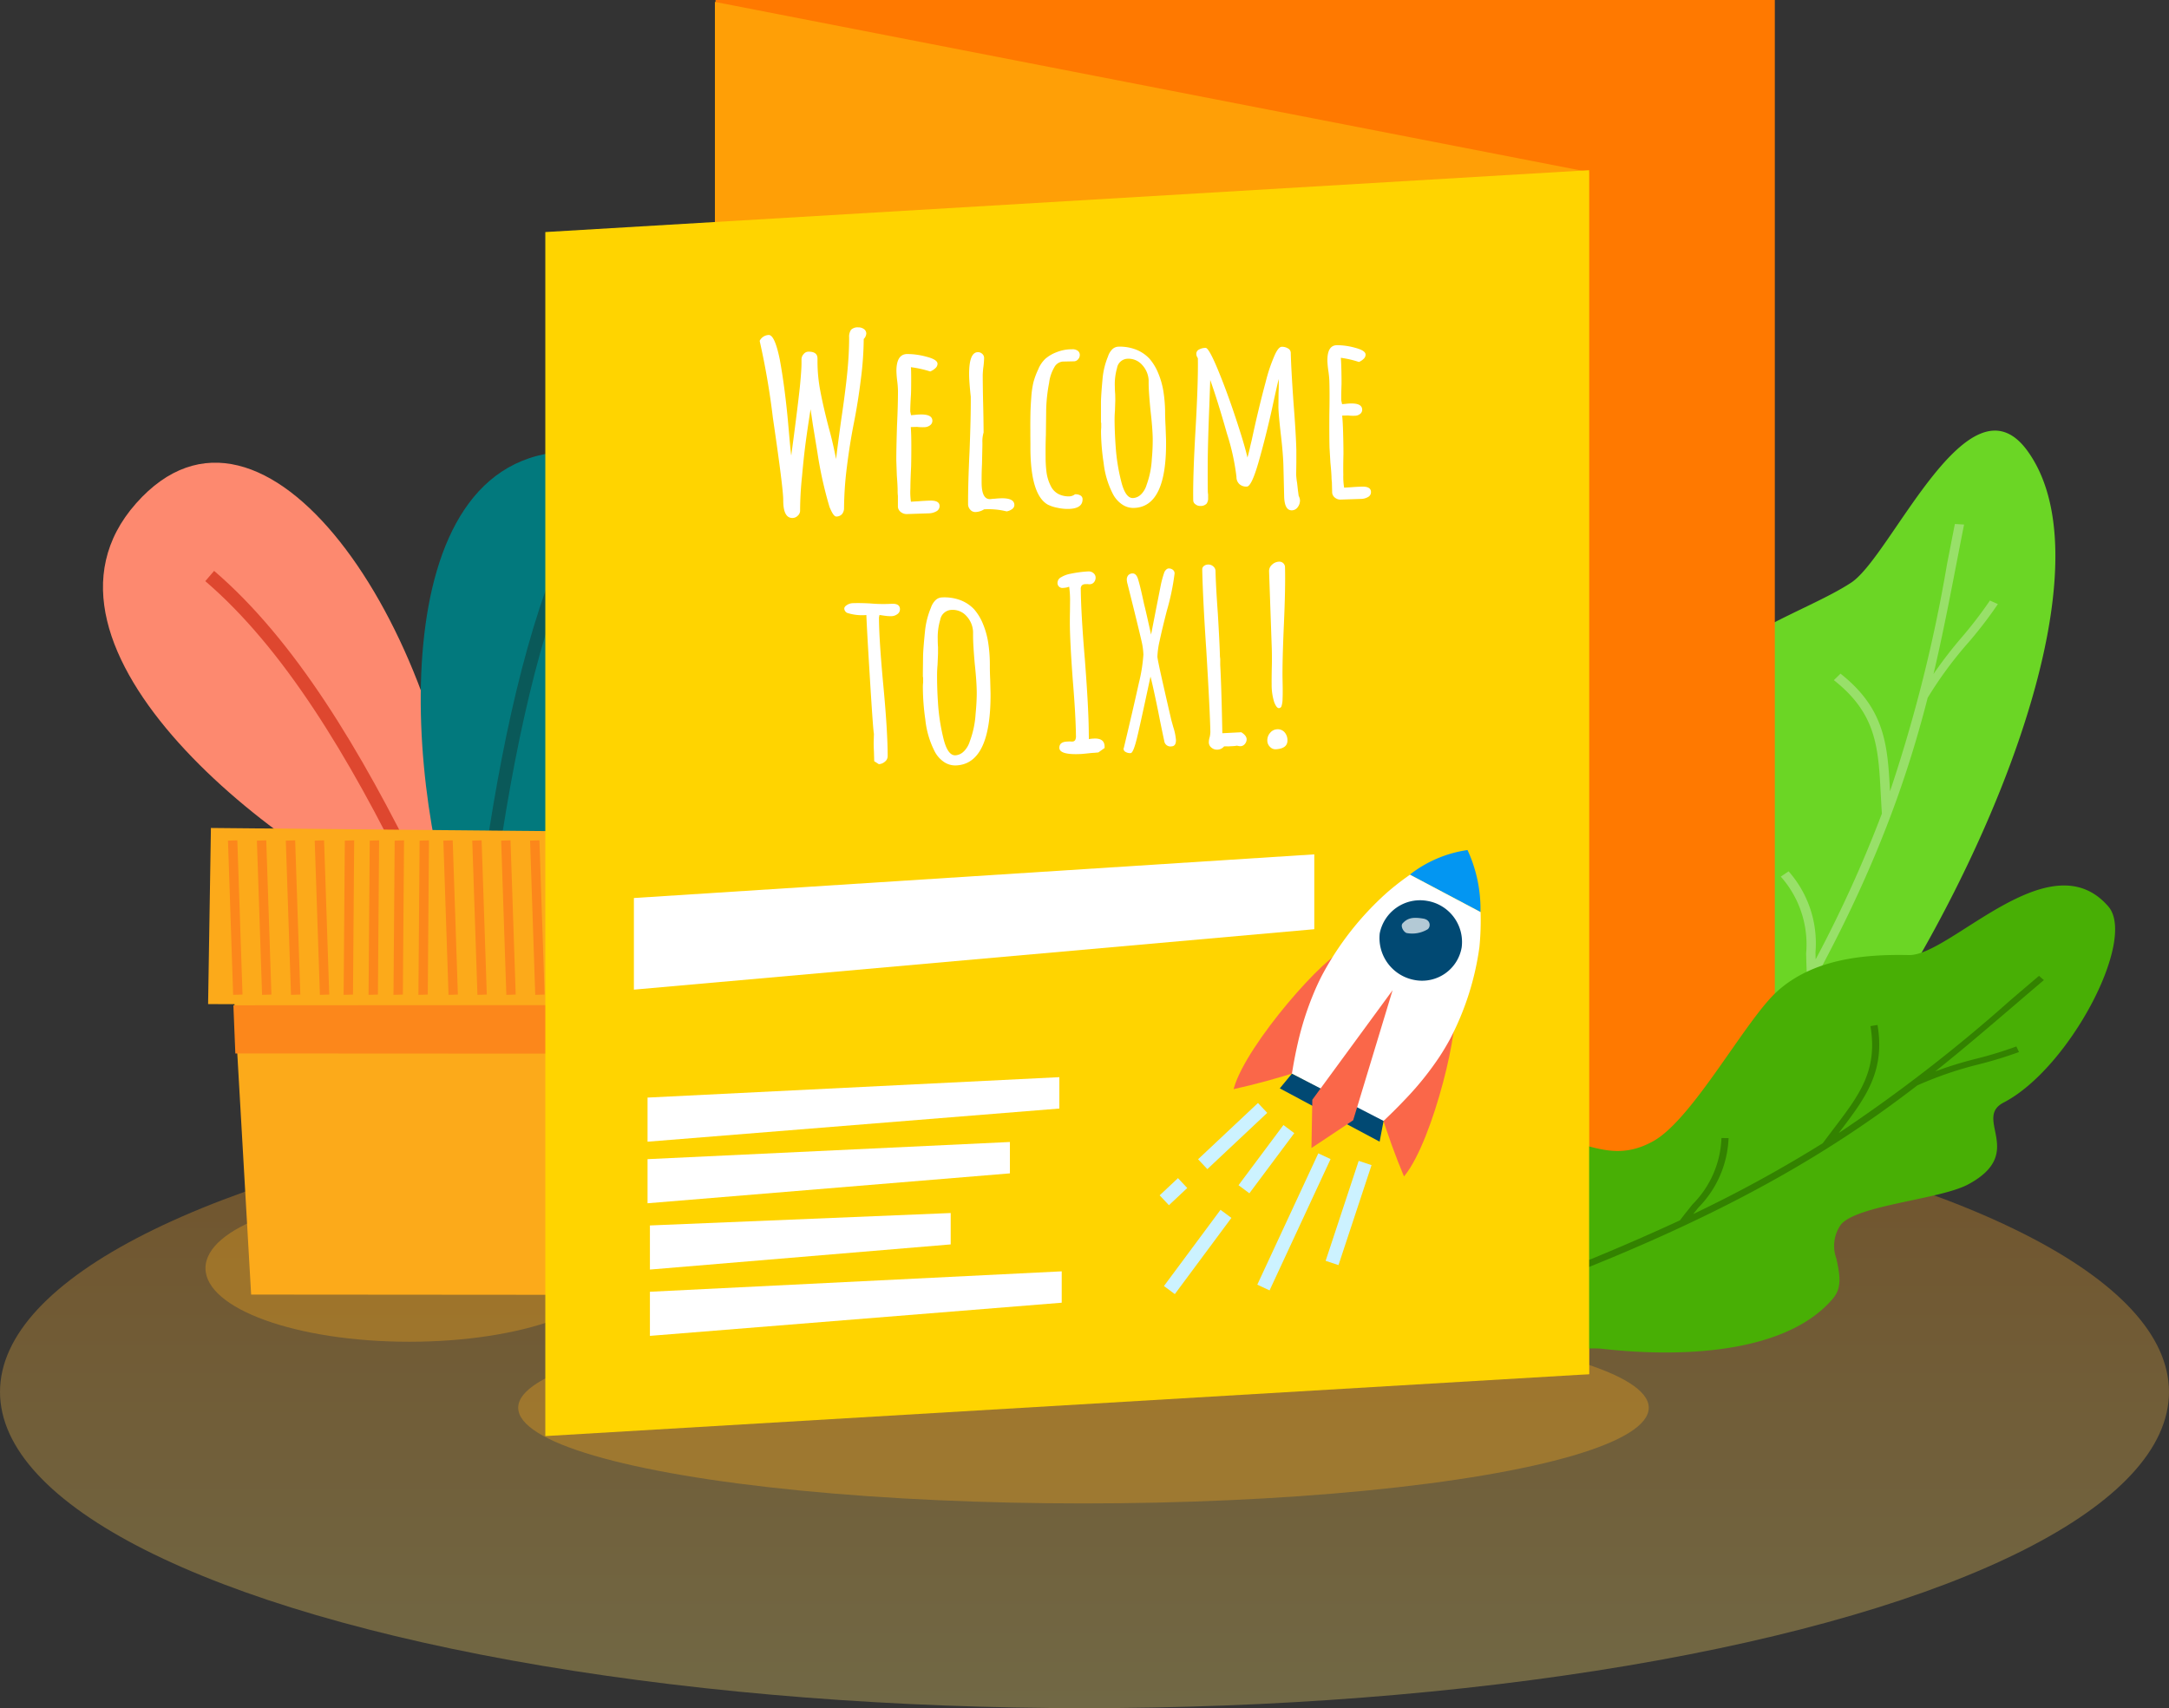
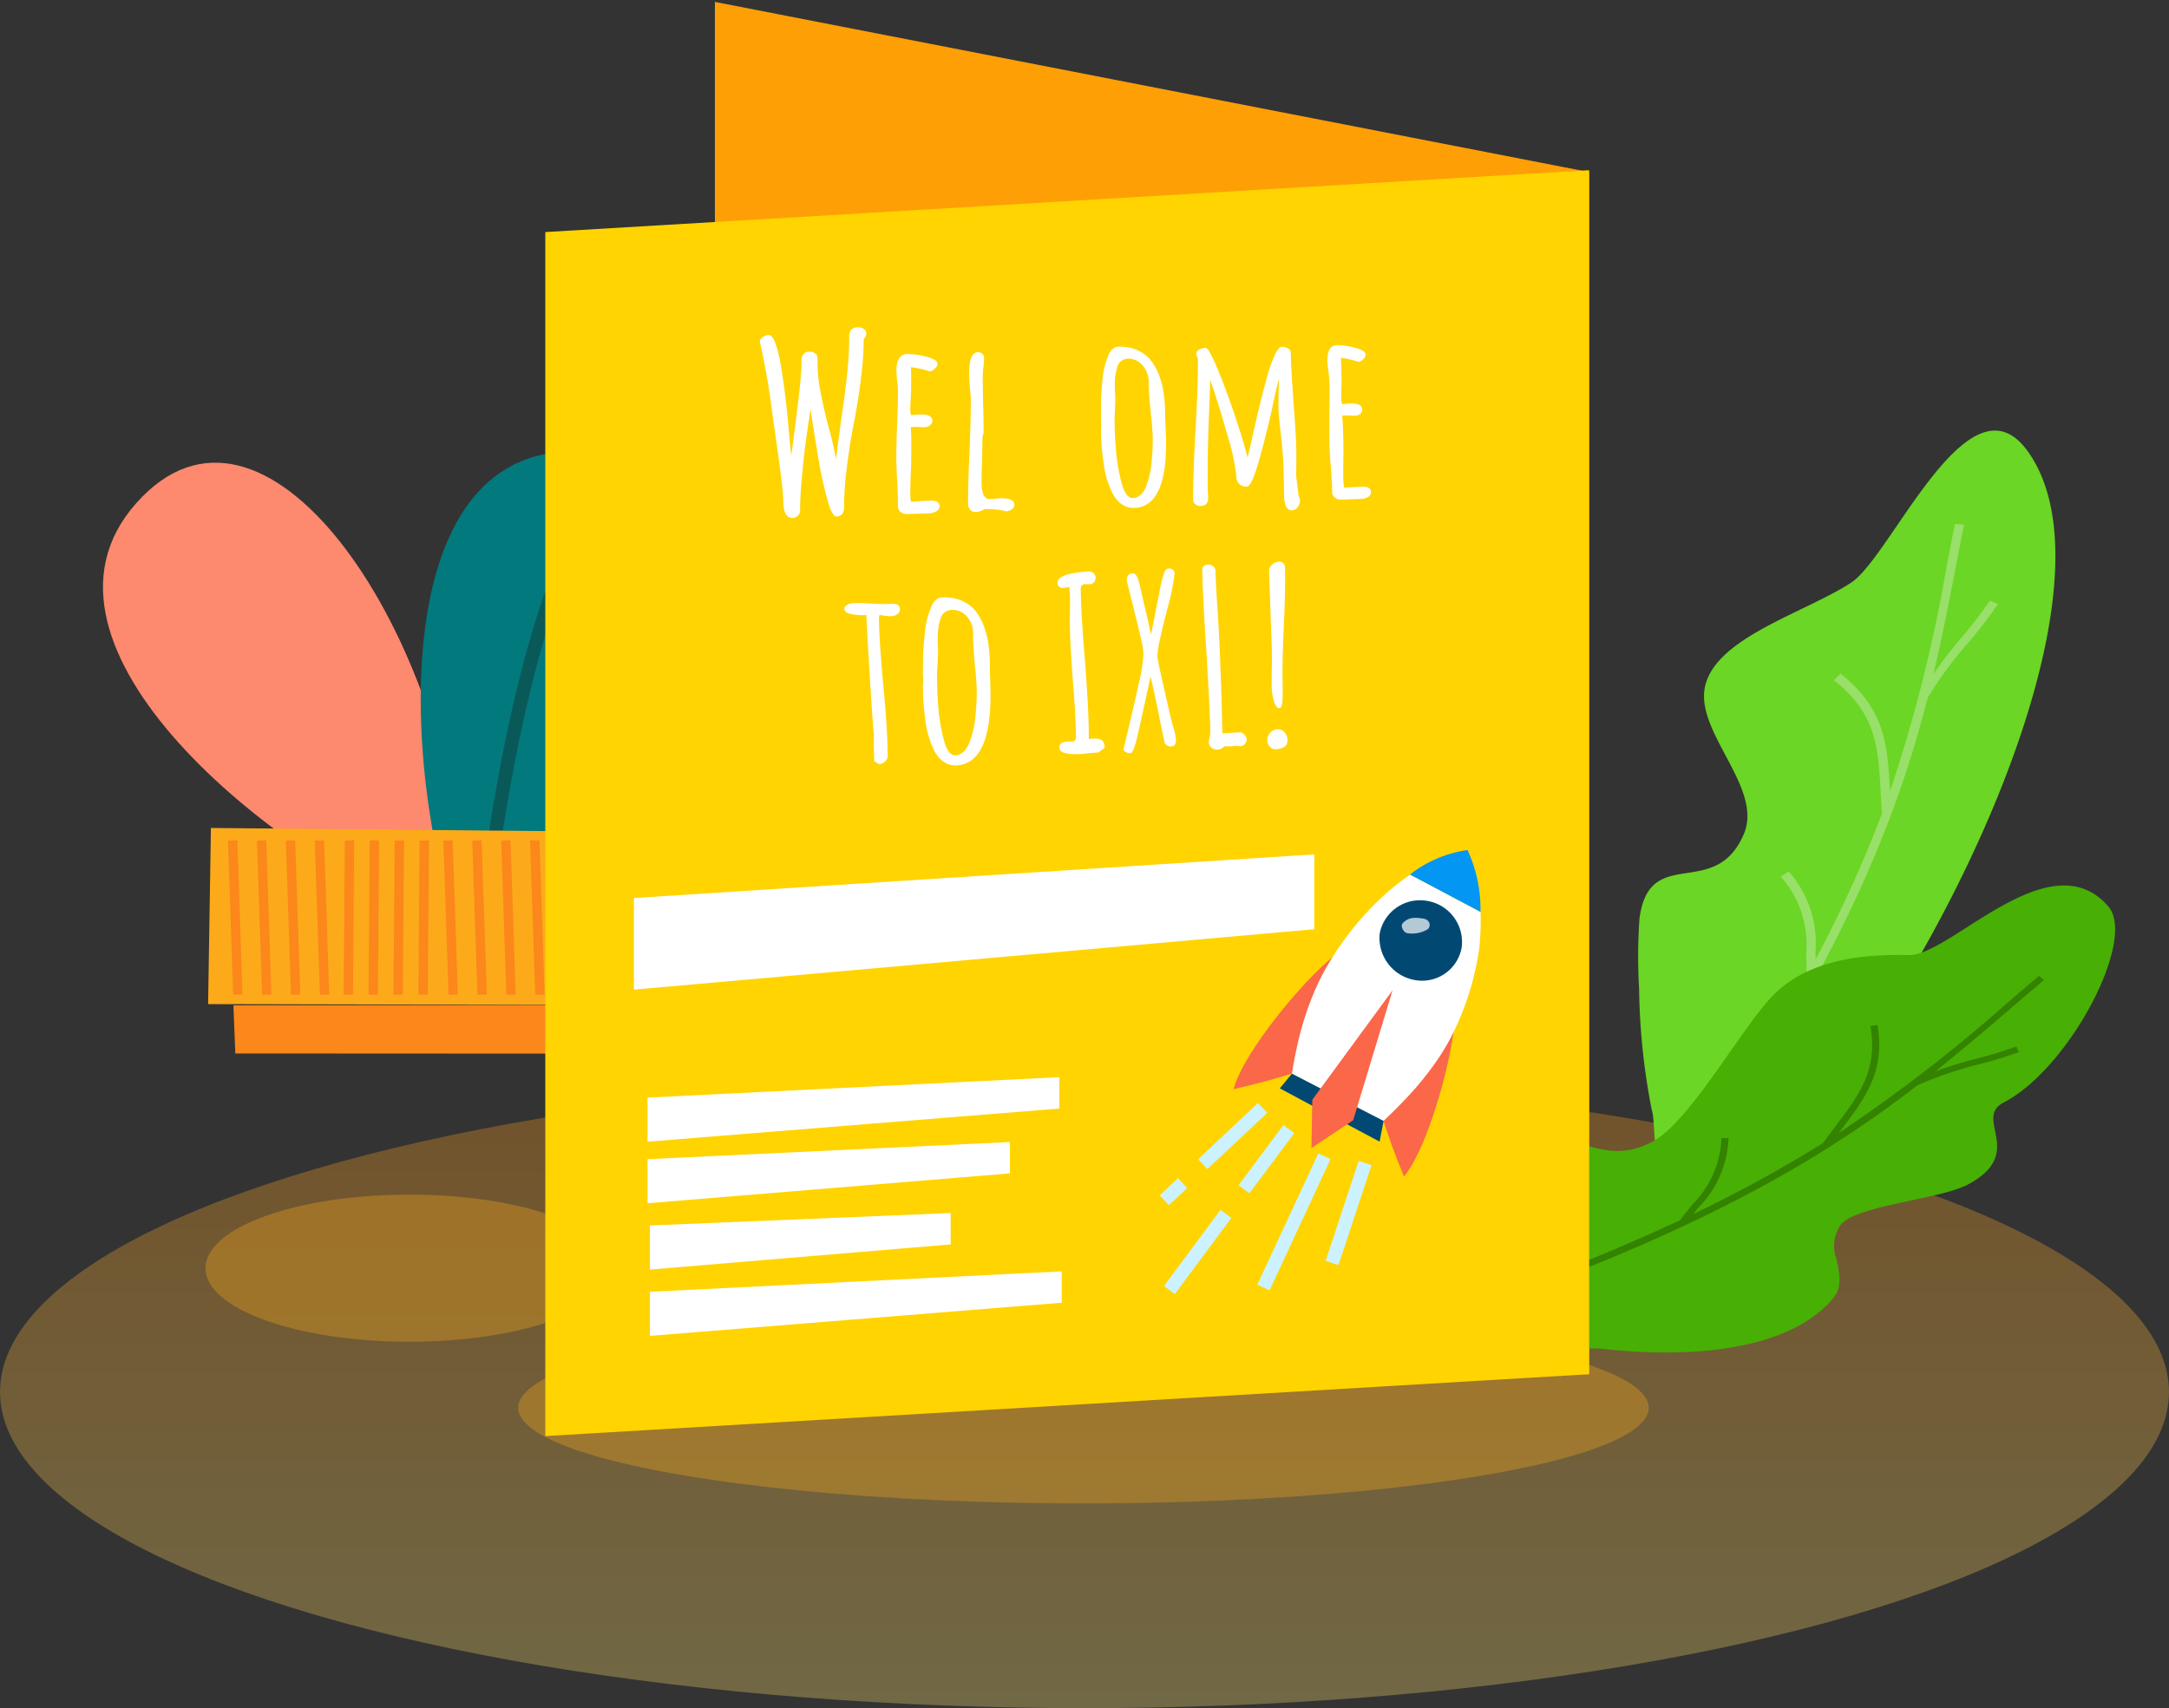
<svg xmlns="http://www.w3.org/2000/svg" id="_2019-welcome-657-inspiration-redesign-teacher-toolkit-v4a" data-name="2019-welcome-657-inspiration-redesign-teacher-toolkit-v4a" viewBox="0 0 160.167 126.159">
  <rect x="0" y="0" width="160.167" height="126.159" fill="#333333" stroke="none" />
  <defs>
    <linearGradient id="linear-gradient" x1="80.083" y1="126.159" x2="80.083" y2="79.443" gradientUnits="userSpaceOnUse">
      <stop offset="0" stop-color="#ffe36e" />
      <stop offset="1" stop-color="#ff9a15" />
    </linearGradient>
  </defs>
  <ellipse cx="80.083" cy="102.801" rx="80.083" ry="23.358" opacity="0.3" fill="url(#linear-gradient)" />
  <ellipse cx="80.008" cy="103.971" rx="41.742" ry="7.067" fill="#fdac19" opacity="0.32" />
  <ellipse cx="30.222" cy="93.663" rx="15.049" ry="5.434" fill="#fdac19" opacity="0.32" />
  <g>
    <g>
      <path d="M136.706,43.026c-3.41,2.243-10.2,4.094-10.83,7.838-.559,3.364,4.363,7.4,2.879,10.777-2.141,4.911-6.954.666-7.69,6.2a39.91,39.91,0,0,0-.028,5.167,49.549,49.549,0,0,0,.933,8.959c.422,1.2-.42,5.517,3.173,6.4,6.436,1.573,24.921-27.017,26.52-44.889.373-4.114-.147-7.66-1.92-10.138C145.4,27.259,139.685,41.06,136.706,43.026Z" fill="#6bd625" />
      <path d="M144.355,38.7l.68.041c-.2,1-.389,1.988-.581,2.975-.518,2.679-1.03,5.327-1.676,8.062a31.425,31.425,0,0,1,2.077-2.7,30.8,30.8,0,0,0,2.088-2.724l.588.262a31.1,31.1,0,0,1-2.137,2.792,28.845,28.845,0,0,0-3.047,4.128c-2.457,9.618-6.884,20.59-19.138,37.885l-.572-.287A169.77,169.77,0,0,0,133.43,72.055c-.035-.609-.047-1.16-.058-1.644a7.533,7.533,0,0,0-1.873-5.667l.579-.391a8.023,8.023,0,0,1,1.984,5.978c0,.163.009.344.013.522a93.582,93.582,0,0,0,4.891-10.764c-.034-.5-.06-.989-.085-1.455-.18-3.433-.31-5.913-3.461-8.4l.49-.48c3.306,2.61,3.477,5.3,3.656,8.688a110.682,110.682,0,0,0,4.207-16.761C143.966,40.689,144.158,39.7,144.355,38.7Z" fill="#98e069" />
    </g>
    <g>
      <g>
-         <path d="M31.5,67.717C20.7,63.524.635,47.815,10.048,37.177s22.685,8.959,24.17,27.707Z" fill="#fd896f" />
-         <path d="M30.634,64.7c-4.455-9.119-9.29-17.131-15.149-22.158" fill="none" stroke="#de472f" stroke-miterlimit="10" />
+         <path d="M31.5,67.717C20.7,63.524.635,47.815,10.048,37.177s22.685,8.959,24.17,27.707" fill="#fd896f" />
      </g>
      <g>
        <path d="M34.178,69.681C29.967,58.93,27.95,33.614,42.1,33.341S50.84,56.024,38.09,69.763Z" fill="#02797d" />
        <path d="M35.805,67.013c1.321-10.066,3.14-19.135,6.03-26.062" fill="none" stroke="#0a5959" stroke-linecap="round" stroke-miterlimit="10" />
      </g>
-       <polygon points="18.545 95.613 46.688 95.635 48.053 68.912 17.027 69.174 18.545 95.613" fill="#fcaa1a" fill-rule="evenodd" />
      <polygon points="15.367 74.16 48.848 74.23 48.828 61.464 15.575 61.151 15.367 74.16" fill="#fcaa1a" fill-rule="evenodd" />
      <polygon points="47.302 77.821 47.426 74.231 17.234 74.248 17.378 77.805 47.302 77.821" fill="#fc871b" fill-rule="evenodd" />
      <path d="M17.217,73.476l-.382-11.39.691-.021.382,11.39-.691.021Zm29.586,0,.262-11.39.692-.021-.263,11.39-.691.021Zm-1.844,0,.088-11.39.691-.021-.088,11.39-.691.021Zm-1.841,0,.088-11.39.691-.021-.087,11.39-.692.021Zm-1.841,0,.088-11.39.691-.021-.087,11.39-.692.021Zm-1.753,0-.382-11.39.691-.021.382,11.39-.691.021Zm-2.134,0-.383-11.39.691-.021.383,11.39-.691.021Zm-2.135,0-.382-11.39.691-.021.382,11.39-.691.021Zm-2.134,0-.383-11.39.691-.021.382,11.39-.69.021Zm-2.224,0,.088-11.39.691-.021-.087,11.39-.692.021Zm-1.841,0,.088-11.39.691-.021-.087,11.39-.692.021Zm-1.841,0,.088-11.39.691-.021-.087,11.39-.692.021Zm-1.841,0,.088-11.39.691-.021-.087,11.39-.692.021Zm-1.752,0-.383-11.39.691-.021.382,11.39-.69.021Zm-2.135,0-.382-11.39.69-.021.383,11.39-.691.021Zm-2.135,0-.382-11.39.69-.021.383,11.39Z" fill="#fc871b" fill-rule="evenodd" />
    </g>
  </g>
-   <rect x="52.837" width="78.222" height="88.926" fill="#ff7900" />
  <polygon points="117.347 101.495 52.791 101.495 52.791 0.141 117.347 12.71 117.347 101.495" fill="#ff9f06" />
  <g>
    <path d="M140.957,70.538c-3.486-.076-7.11.341-9.7,2.661-2.333,2.084-6.223,9.417-9.148,11.069-4.248,2.393-6.316-2.1-10.032,1.421a14.4,14.4,0,0,0-3.343,4.977c-.283.673-1.665,2-2.123,3.5a2.644,2.644,0,0,0,.4,2.518c3.912,5.194,8.249,2.592,11.345,2.939,6.364.709,13.742.185,17.025-3.753.7-.848.431-1.888.228-2.906a2.706,2.706,0,0,1,.359-2.557c1.307-1.426,7.323-1.822,9.389-2.942,4.293-2.317.331-4.856,2.595-6.032,4.846-2.509,9.862-12.04,7.733-14.486C151.373,61.965,144.007,70.61,140.957,70.538Z" fill="#48af05" />
    <path d="M150.569,72.072l.359.315c-.711.6-1.412,1.2-2.11,1.8-1.948,1.665-3.859,3.307-5.911,4.942a28.485,28.485,0,0,1,3.057-.942,28.789,28.789,0,0,0,2.932-.9l.194.413a29.684,29.684,0,0,1-2.992.915,27.025,27.025,0,0,0-4.519,1.551c-7.1,5.469-16.2,10.915-33.983,17.027l-.443-.337a169.308,169.308,0,0,0,16.9-6.725h0c.338-.447.655-.839.934-1.186a7.3,7.3,0,0,0,2.132-4.894l.525.007a7.733,7.733,0,0,1-2.23,5.132c-.121.149-.251.311-.383.477a96.515,96.515,0,0,0,9.569-5.233c.273-.369.543-.724.8-1.065,1.9-2.5,3.276-4.3,2.72-7.583l.522-.087c.583,3.454-.912,5.418-2.806,7.905l-.059.079a115.342,115.342,0,0,0,12.678-9.81C149.157,73.275,149.858,72.675,150.569,72.072Z" fill="#338200" />
  </g>
  <polygon points="40.268 106.065 117.347 101.495 117.347 12.569 40.268 17.139 40.268 106.065" fill="#ffd400" />
  <g>
    <path d="M57.837,36.927c0-.571-.254-2.6-.767-6.086a55.134,55.134,0,0,0-.974-5.666.775.775,0,0,1,.673-.434q.44-.009.813,1.81.354,1.929.592,4.43l.127,1.431q.109,1.2.129,1.221l.2-1.5.119-.923q.257-2.02.337-2.849.1-1.092.1-1.5v-.334a.572.572,0,0,1,.154-.371.457.457,0,0,1,.344-.182q.686-.015.683.512v.262A11.445,11.445,0,0,0,60.58,28.9q.216,1.148.632,2.741.264.93.529,2.267.059-.587.367-2.837.306-2.049.451-3.48t.145-2.668a.89.89,0,0,1,.143-.569.7.7,0,0,1,.538-.176.668.668,0,0,1,.406.123.4.4,0,0,1,.179.337.633.633,0,0,1-.189.4,24.522,24.522,0,0,1-.209,2.947q-.209,1.7-.514,3.234-.3,1.506-.517,3.237a25.62,25.62,0,0,0-.214,3.05.7.7,0,0,1-.144.459.552.552,0,0,1-.431.183q-.21.007-.5-.714a29.213,29.213,0,0,1-.889-4.005l-.338-2.061-.169-1.143q-.253,1.612-.381,2.6t-.249,2.341a24.985,24.985,0,0,0-.144,2.571.5.5,0,0,1-.166.345.545.545,0,0,1-.376.173C58.069,38.277,57.832,37.832,57.837,36.927Z" fill="#fff" />
    <path d="M66.523,37.82a.524.524,0,0,1-.218-.383v-.815a2.873,2.873,0,0,1-.02-.37c0-.248-.02-.624-.059-1.13l-.04-1.127q0-.864.053-2.57.072-1.529.071-2.56a6.9,6.9,0,0,0-.057-.732,7.16,7.16,0,0,1-.058-.732q0-1.238.786-1.254a5.451,5.451,0,0,1,1.434.2q.814.209.815.521a.439.439,0,0,1-.158.325,1.2,1.2,0,0,1-.382.243,8,8,0,0,0-1.425-.317c.013.174.019.424.02.749,0,.465,0,.884-.015,1.257q-.054.84-.054,1.261l.058.279.3-.026a3.254,3.254,0,0,1,.376-.026c.6-.016.9.14.9.466a.4.4,0,0,1-.168.328.689.689,0,0,1-.431.143,3.022,3.022,0,0,1-.526-.021l-.471.013q.039.454.041,1.333t-.015,1.584q-.054,1.077-.053,1.607a4.955,4.955,0,0,0,.04.989l.624-.038c.214-.018.472-.033.773-.043.478-.015.717.118.718.4a.434.434,0,0,1-.234.388,1.193,1.193,0,0,1-.575.152l-1.606.053A.678.678,0,0,1,66.523,37.82Z" fill="#fff" />
    <path d="M72.669,37.617a1.256,1.256,0,0,1-.635.2.475.475,0,0,1-.385-.172.583.583,0,0,1-.162-.391q-.009-1.479.109-3.939.1-2.607.089-3.895V29.3q-.118-1.093-.121-1.631-.011-1.647.64-1.659a.454.454,0,0,1,.325.122.4.4,0,0,1,.141.3,6.014,6.014,0,0,1-.051.659,5.455,5.455,0,0,0-.051.66q.008,1.162.032,2.1.024.922.033,2.091a2.263,2.263,0,0,0-.089.736l0,.209-.029,1.384q-.033.615-.028,1.4.009,1.212.625,1.192a.968.968,0,0,0,.121-.012,2.18,2.18,0,0,1,.233-.017c.112-.014.255-.025.429-.031q1.006-.032,1.01.494a.371.371,0,0,1-.165.3.92.92,0,0,1-.408.172A5.559,5.559,0,0,0,72.669,37.617Z" fill="#fff" />
-     <path d="M78.071,37.5a2.7,2.7,0,0,1-.7-.231q-1.249-.712-1.281-4.066l0-.471-.005-.539,0-.418c-.005-.462,0-.877.007-1.242s.03-.761.062-1.189a6.808,6.808,0,0,1,.156-1.1,5.43,5.43,0,0,1,.359-.967,2.18,2.18,0,0,1,.534-.787,2.743,2.743,0,0,1,.83-.482,3,3,0,0,1,1.132-.212.64.64,0,0,1,.421.111.379.379,0,0,1,.15.306.466.466,0,0,1-.115.312.426.426,0,0,1-.281.16l-.86.019a.786.786,0,0,0-.637.444,2.963,2.963,0,0,0-.373,1.129,11.9,11.9,0,0,0-.218,2.081v.087l-.02,1.666q-.029.748-.02,1.689a8.552,8.552,0,0,0,.067,1.079,3.183,3.183,0,0,0,.325,1.037,1.291,1.291,0,0,0,.765.658,1.692,1.692,0,0,0,.61.085.719.719,0,0,0,.4-.152.733.733,0,0,1,.4.083.31.31,0,0,1,.161.283q.007.681-1.006.714A3.5,3.5,0,0,1,78.071,37.5Z" fill="#fff" />
    <path d="M82.86,37.255a2.118,2.118,0,0,1-.67-.753,6.532,6.532,0,0,1-.691-2.291,16.3,16.3,0,0,1-.195-2.264,2.685,2.685,0,0,1,.014-.347l0-.31c0-.058-.007-.087-.019-.086l0-.311,0-1.208q.011-.552.122-1.758a5.654,5.654,0,0,1,.4-1.605,1.3,1.3,0,0,1,.319-.529.67.67,0,0,1,.451-.189,3.279,3.279,0,0,1,1.308.221,2.715,2.715,0,0,1,.987.672,3.85,3.85,0,0,1,.631,1.037,5.928,5.928,0,0,1,.384,1.318,10.26,10.26,0,0,1,.134,1.522l0,.138q.009.532.034.961l.035.98c.057,3.315-.727,5.006-2.355,5.06A1.464,1.464,0,0,1,82.86,37.255Zm1.4-.741a1.653,1.653,0,0,0,.408-.7,6.494,6.494,0,0,0,.387-1.916,15.106,15.106,0,0,0,.066-1.521q-.014-.777-.16-2.028-.13-1.319-.141-1.97l0-.308a1.8,1.8,0,0,0-.479-1.119,1.336,1.336,0,0,0-1.048-.457.816.816,0,0,0-.807.686,4.343,4.343,0,0,0-.162,1.377c0,.218.011.4.026.549l.007.465-.026.793c-.021.242-.029.506-.025.794q.013.931.081,1.847a14.333,14.333,0,0,0,.4,2.52q.31,1.276.878,1.258A.889.889,0,0,0,84.256,36.514Z" fill="#fff" />
    <path d="M94.826,36.645l-.026-1.1-.027-1.1q-.019-.855-.177-2.234-.18-1.546-.193-2.125l.01-1.054q.024-.459.011-1.035-.066.222-.53,2.357-.468,2.076-.981,3.856-.5,1.715-.839,1.727a.749.749,0,0,1-.551-.181.707.707,0,0,1-.218-.535,16.763,16.763,0,0,0-.7-3.19q-.687-2.43-1.237-3.968L89.3,30q-.1,2.451-.117,4.087-.006,1.585.006,2.173a1.719,1.719,0,0,0,.023.258l0,.242a.67.67,0,0,1-.118.445.609.609,0,0,1-.467.163.539.539,0,0,1-.346-.119.361.361,0,0,1-.168-.28q-.033-1.764.172-5.281.2-3.5.17-5.234a.547.547,0,0,1-.114-.321.345.345,0,0,1,.2-.318,1.026,1.026,0,0,1,.49-.121q.233,0,.89,1.579t1.327,3.6q.669,2.018.868,2.921.132-.466.213-.864l.1-.413q.517-2.406,1.042-4.339a11.944,11.944,0,0,1,.614-1.844q.3-.717.566-.722a.835.835,0,0,1,.453.118.376.376,0,0,1,.211.324q.03,1.217.2,3.653.18,2.274.212,3.536l0,.906-.013.907a5.016,5.016,0,0,0,.069.614l.067.6c.015.1.026.182.033.239s.012.091.012.1a.988.988,0,0,1,.1.323.815.815,0,0,1-.164.522.542.542,0,0,1-.422.237C95.035,37.705,94.843,37.355,94.826,36.645Z" fill="#fff" />
    <path d="M98.585,36.762a.526.526,0,0,1-.213-.369l-.012-.445-.009-.342a2.931,2.931,0,0,1-.027-.358c-.007-.238-.034-.6-.083-1.089l-.064-1.089q-.022-.834-.013-2.481.032-1.474,0-2.471a6.785,6.785,0,0,0-.071-.707,7.067,7.067,0,0,1-.071-.706q-.033-1.2.7-1.21a4.981,4.981,0,0,1,1.344.19q.765.2.774.5a.422.422,0,0,1-.139.314,1.092,1.092,0,0,1-.352.235,7.3,7.3,0,0,0-1.338-.308c.016.168.028.41.037.724q.018.674.016,1.214-.03.81-.019,1.216l.06.27.28-.024a3.026,3.026,0,0,1,.351-.026q.84-.021.853.451a.382.382,0,0,1-.148.317.623.623,0,0,1-.4.137,2.749,2.749,0,0,1-.491-.02l-.44.011q.048.439.071,1.287c.015.566.024,1.076.024,1.529q-.024,1.04-.01,1.551a4.912,4.912,0,0,0,.061.954l.581-.036c.2-.017.44-.03.722-.039q.667-.023.679.387a.4.4,0,0,1-.209.374,1.056,1.056,0,0,1-.533.146l-1.5.049A.629.629,0,0,1,98.585,36.762Z" fill="#fff" />
    <path d="M64.555,56.22l-.02-.711c-.013-.207-.019-.437-.019-.693l.018-.62q-.057-.2-.289-3.964-.231-3.75-.269-4.808a3.577,3.577,0,0,1-1.419-.158.381.381,0,0,1-.212-.315c0-.1.068-.185.2-.269a.847.847,0,0,1,.413-.134q.535-.021,1.3.02a10.6,10.6,0,0,0,1.3.038l.153-.006.153-.006q.591-.024.592.405a.433.433,0,0,1-.19.358.774.774,0,0,1-.439.153,3.23,3.23,0,0,1-.5-.034l-.382-.056-.02.091-.018.091q0,1.6.329,5.108.31,3.3.313,5.147a.515.515,0,0,1-.2.394.737.737,0,0,1-.453.188Z" fill="#fff" />
    <path d="M69.719,56.285a2.119,2.119,0,0,1-.691-.772,6.668,6.668,0,0,1-.7-2.379,17.1,17.1,0,0,1-.18-2.361,2.813,2.813,0,0,1,.019-.362l0-.324c0-.06-.006-.09-.019-.09v-.325l.015-1.261q.018-.576.147-1.838a6.043,6.043,0,0,1,.431-1.684,1.407,1.407,0,0,1,.339-.559.715.715,0,0,1,.472-.206,3.372,3.372,0,0,1,1.362.2,2.716,2.716,0,0,1,1.022.681,3.842,3.842,0,0,1,.648,1.07,6.032,6.032,0,0,1,.385,1.368,10.594,10.594,0,0,1,.125,1.587v.144c0,.37.011.705.025,1l.026,1.023q.036,5.19-2.511,5.333A1.488,1.488,0,0,1,69.719,56.285Zm1.464-.8a1.783,1.783,0,0,0,.433-.738,6.944,6.944,0,0,0,.425-2.01q.088-.924.085-1.589-.006-.81-.146-2.114-.122-1.376-.125-2.054l0-.322a1.82,1.82,0,0,0-.488-1.159,1.354,1.354,0,0,0-1.089-.455.882.882,0,0,0-.848.732,4.568,4.568,0,0,0-.184,1.442c0,.227.007.418.021.573l0,.485-.035.828q-.036.38-.035.83,0,.974.065,1.927a14.758,14.758,0,0,0,.392,2.624q.311,1.326.9,1.3A.955.955,0,0,0,71.183,55.482Z" fill="#fff" />
    <path d="M78.226,55.232c0-.288.183-.441.557-.461l.225-.011a.744.744,0,0,0,.168.009.259.259,0,0,0,.214-.1.589.589,0,0,0,.062-.327q-.018-1.523-.236-4.14-.2-2.718-.214-4.1c0-.33,0-.631.008-.9l.008-.9a7.081,7.081,0,0,0-.067-.969,1.336,1.336,0,0,1-.426.087.365.365,0,0,1-.432-.407.466.466,0,0,1,.266-.381,2.049,2.049,0,0,1,.692-.256,8.6,8.6,0,0,1,1.312-.173.533.533,0,0,1,.38.126.426.426,0,0,1,.161.328.513.513,0,0,1-.116.339.4.4,0,0,1-.3.153.857.857,0,0,1-.185-.01l-.147.005a.391.391,0,0,0-.268.09.4.4,0,0,0-.079.294q.022,1.872.3,5.16.266,3.462.288,5.218l.009.681a2.929,2.929,0,0,1,.372-.038q.781-.039.79.587l0,.108-.462.329L81,55.581c-.062.009-.187.019-.373.029q-.635.069-.784.077Q78.233,55.771,78.226,55.232Z" fill="#fff" />
    <path d="M83.127,55.541a.273.273,0,0,1-.161-.234c0-.036.005-.054.018-.055q.681-2.843,1.113-4.8a12.061,12.061,0,0,0,.336-2.108,5.124,5.124,0,0,0-.135-.984q-.131-.578-.56-2.323l-.47-1.882a1.385,1.385,0,0,1-.059-.313.49.49,0,0,1,.113-.365.429.429,0,0,1,.3-.125c.184-.008.321.128.41.405q.154.468.451,1.862l.079.313.157.68L85,46.87l.406-2.078.321-1.628a7.884,7.884,0,0,1,.259-.921c.094-.167.2-.253.306-.257a.465.465,0,0,1,.311.094.336.336,0,0,1,.133.274,17.54,17.54,0,0,1-.574,2.758q-.36,1.405-.53,2.215a6.08,6.08,0,0,0-.165,1.165q0,.177.38,1.859T86.5,53.2l.137.492a4.2,4.2,0,0,1,.2.952c.006.309-.1.469-.322.48a.46.46,0,0,1-.542-.4q-.079-.352-.3-1.429l-.16-.811c-.253-1.233-.439-2.069-.556-2.514-.573,2.683-.919,4.247-1.035,4.682q-.246.962-.431.971A.662.662,0,0,1,83.127,55.541Z" fill="#fff" />
    <path d="M89.464,55.223a.5.5,0,0,1-.2-.389,1.354,1.354,0,0,1,.066-.4,2.017,2.017,0,0,0,.048-.376q-.032-1.578-.3-6.034-.255-3.785-.3-5.964a.306.306,0,0,1,.122-.257.5.5,0,0,1,.306-.107.537.537,0,0,1,.383.133.457.457,0,0,1,.17.351q.021,1.045.171,3.138.138,2.327.154,3.153l.022.21,0,.211,0,.124,0,.088q.085,1.529.147,4.589l.009.461,1.4-.072c.259.163.39.334.394.511a.521.521,0,0,1-.13.353.429.429,0,0,1-.315.167.974.974,0,0,1-.2-.025l-.073-.014a2.333,2.333,0,0,1-.346.036l-.31.017a1.993,1.993,0,0,0-.292,0,.659.659,0,0,1-.508.24A.612.612,0,0,1,89.464,55.223Z" fill="#fff" />
    <path d="M93.784,55.163a.639.639,0,0,1-.2-.467.823.823,0,0,1,.205-.568.706.706,0,0,1,.52-.266.658.658,0,0,1,.539.211.874.874,0,0,1,.222.6q.015.618-.873.666A.547.547,0,0,1,93.784,55.163Zm.314-3.285a4.189,4.189,0,0,1-.194-1.346q-.007-.315.009-1.195.021-.65,0-1.438l-.1-2.861-.1-2.849a.621.621,0,0,1,.222-.486.794.794,0,0,1,.515-.219.419.419,0,0,1,.308.109.411.411,0,0,1,.132.307q.038,1.526-.08,4.159-.129,2.925-.1,4.188.022.931,0,1.345a1.89,1.89,0,0,1-.077.559.212.212,0,0,1-.186.151Q94.271,52.311,94.1,51.878Z" fill="#fff" />
  </g>
  <polygon points="46.809 73.092 97.052 68.629 97.052 63.1 46.809 66.325 46.809 73.092" fill="#fff" />
  <g>
    <polygon points="47.817 84.322 78.226 81.873 78.226 79.556 47.817 81.064 47.817 84.322" fill="#fff" />
    <polygon points="47.817 88.869 74.575 86.661 74.575 84.344 47.817 85.611 47.817 88.869" fill="#fff" />
    <polygon points="47.992 93.766 70.203 91.908 70.203 89.59 47.992 90.508 47.992 93.766" fill="#fff" />
    <polygon points="47.992 98.663 78.401 96.214 78.401 93.897 47.992 95.405 47.992 98.663" fill="#fff" />
  </g>
  <g>
    <g>
      <path d="M107.34,74.136c-1.774,2.692-3.59,5.348-5.386,8.021.513,1.609,1.074,3.193,1.721,4.729l.074-.09C105.841,84.184,107.939,75.437,107.34,74.136Z" fill="#fa6749" />
      <path d="M99.408,70.1c-1.179,3-2.3,6.015-3.454,9.022-1.611.508-3.229.962-4.858,1.318l.03-.113C92.057,77.108,98,70.355,99.408,70.1Z" fill="#fa6749" />
    </g>
    <path d="M108.367,62.781a9,9,0,0,0-4.258,1.814c2.7,1.428,4.282,2.269,5.214,2.764A10.4,10.4,0,0,0,108.367,62.781Z" fill="#0396f2" />
    <path d="M107.086,76.725c-.242.447-.5.882-.78,1.309a22.589,22.589,0,0,1-2.383,2.994c-.075.081-.151.16-.231.242-.49.518-1.02,1.041-1.59,1.579L95.4,79.3c.105-.658.221-1.285.353-1.892.028-.13.055-.254.085-.381a22.265,22.265,0,0,1,1.119-3.546q.3-.739.661-1.439a22.159,22.159,0,0,1,4.752-6.075,19.341,19.341,0,0,1,1.747-1.363l5.215,2.763a20.292,20.292,0,0,1-.086,2.581A20.714,20.714,0,0,1,107.086,76.725Z" fill="#fff" />
    <polygon points="95.399 79.299 102.169 82.788 101.876 84.319 94.504 80.385 95.399 79.299" fill="#014973" />
    <polygon points="102.834 73.134 99.923 82.739 96.842 84.791 96.906 81.224 102.834 73.134" fill="#fa6749" />
    <path d="M104.512,72.39a2.964,2.964,0,0,0,3.423-2.414,3.078,3.078,0,0,0-2.551-3.44,3.033,3.033,0,0,0-3.5,2.4A3.155,3.155,0,0,0,104.512,72.39Z" fill="#014973" />
    <path d="M105.1,67.845c-.8-.134-1.173-.028-1.524.349-.17.183.027.6.282.714a2.207,2.207,0,0,0,1.569-.277C105.647,68.465,105.671,67.942,105.1,67.845Z" fill="#fff" opacity="0.7" />
    <line x1="100.805" y1="85.895" x2="98.365" y2="93.278" fill="none" stroke="#ccf2ff" stroke-miterlimit="10" />
    <line x1="97.802" y1="85.394" x2="93.297" y2="95.092" fill="none" stroke="#ccf2ff" stroke-miterlimit="10" />
    <line x1="90.529" y1="89.652" x2="86.352" y2="95.28" fill="none" stroke="#ccf2ff" stroke-miterlimit="10" />
    <line x1="95.174" y1="83.392" x2="91.858" y2="87.834" fill="none" stroke="#ccf2ff" stroke-miterlimit="10" />
    <line x1="87.328" y1="87.378" x2="85.977" y2="88.648" fill="none" stroke="#ccf2ff" stroke-miterlimit="10" />
    <polyline points="93.235 81.828 89.784 85.071 88.813 85.983" fill="none" stroke="#ccf2ff" stroke-miterlimit="10" />
  </g>
</svg>